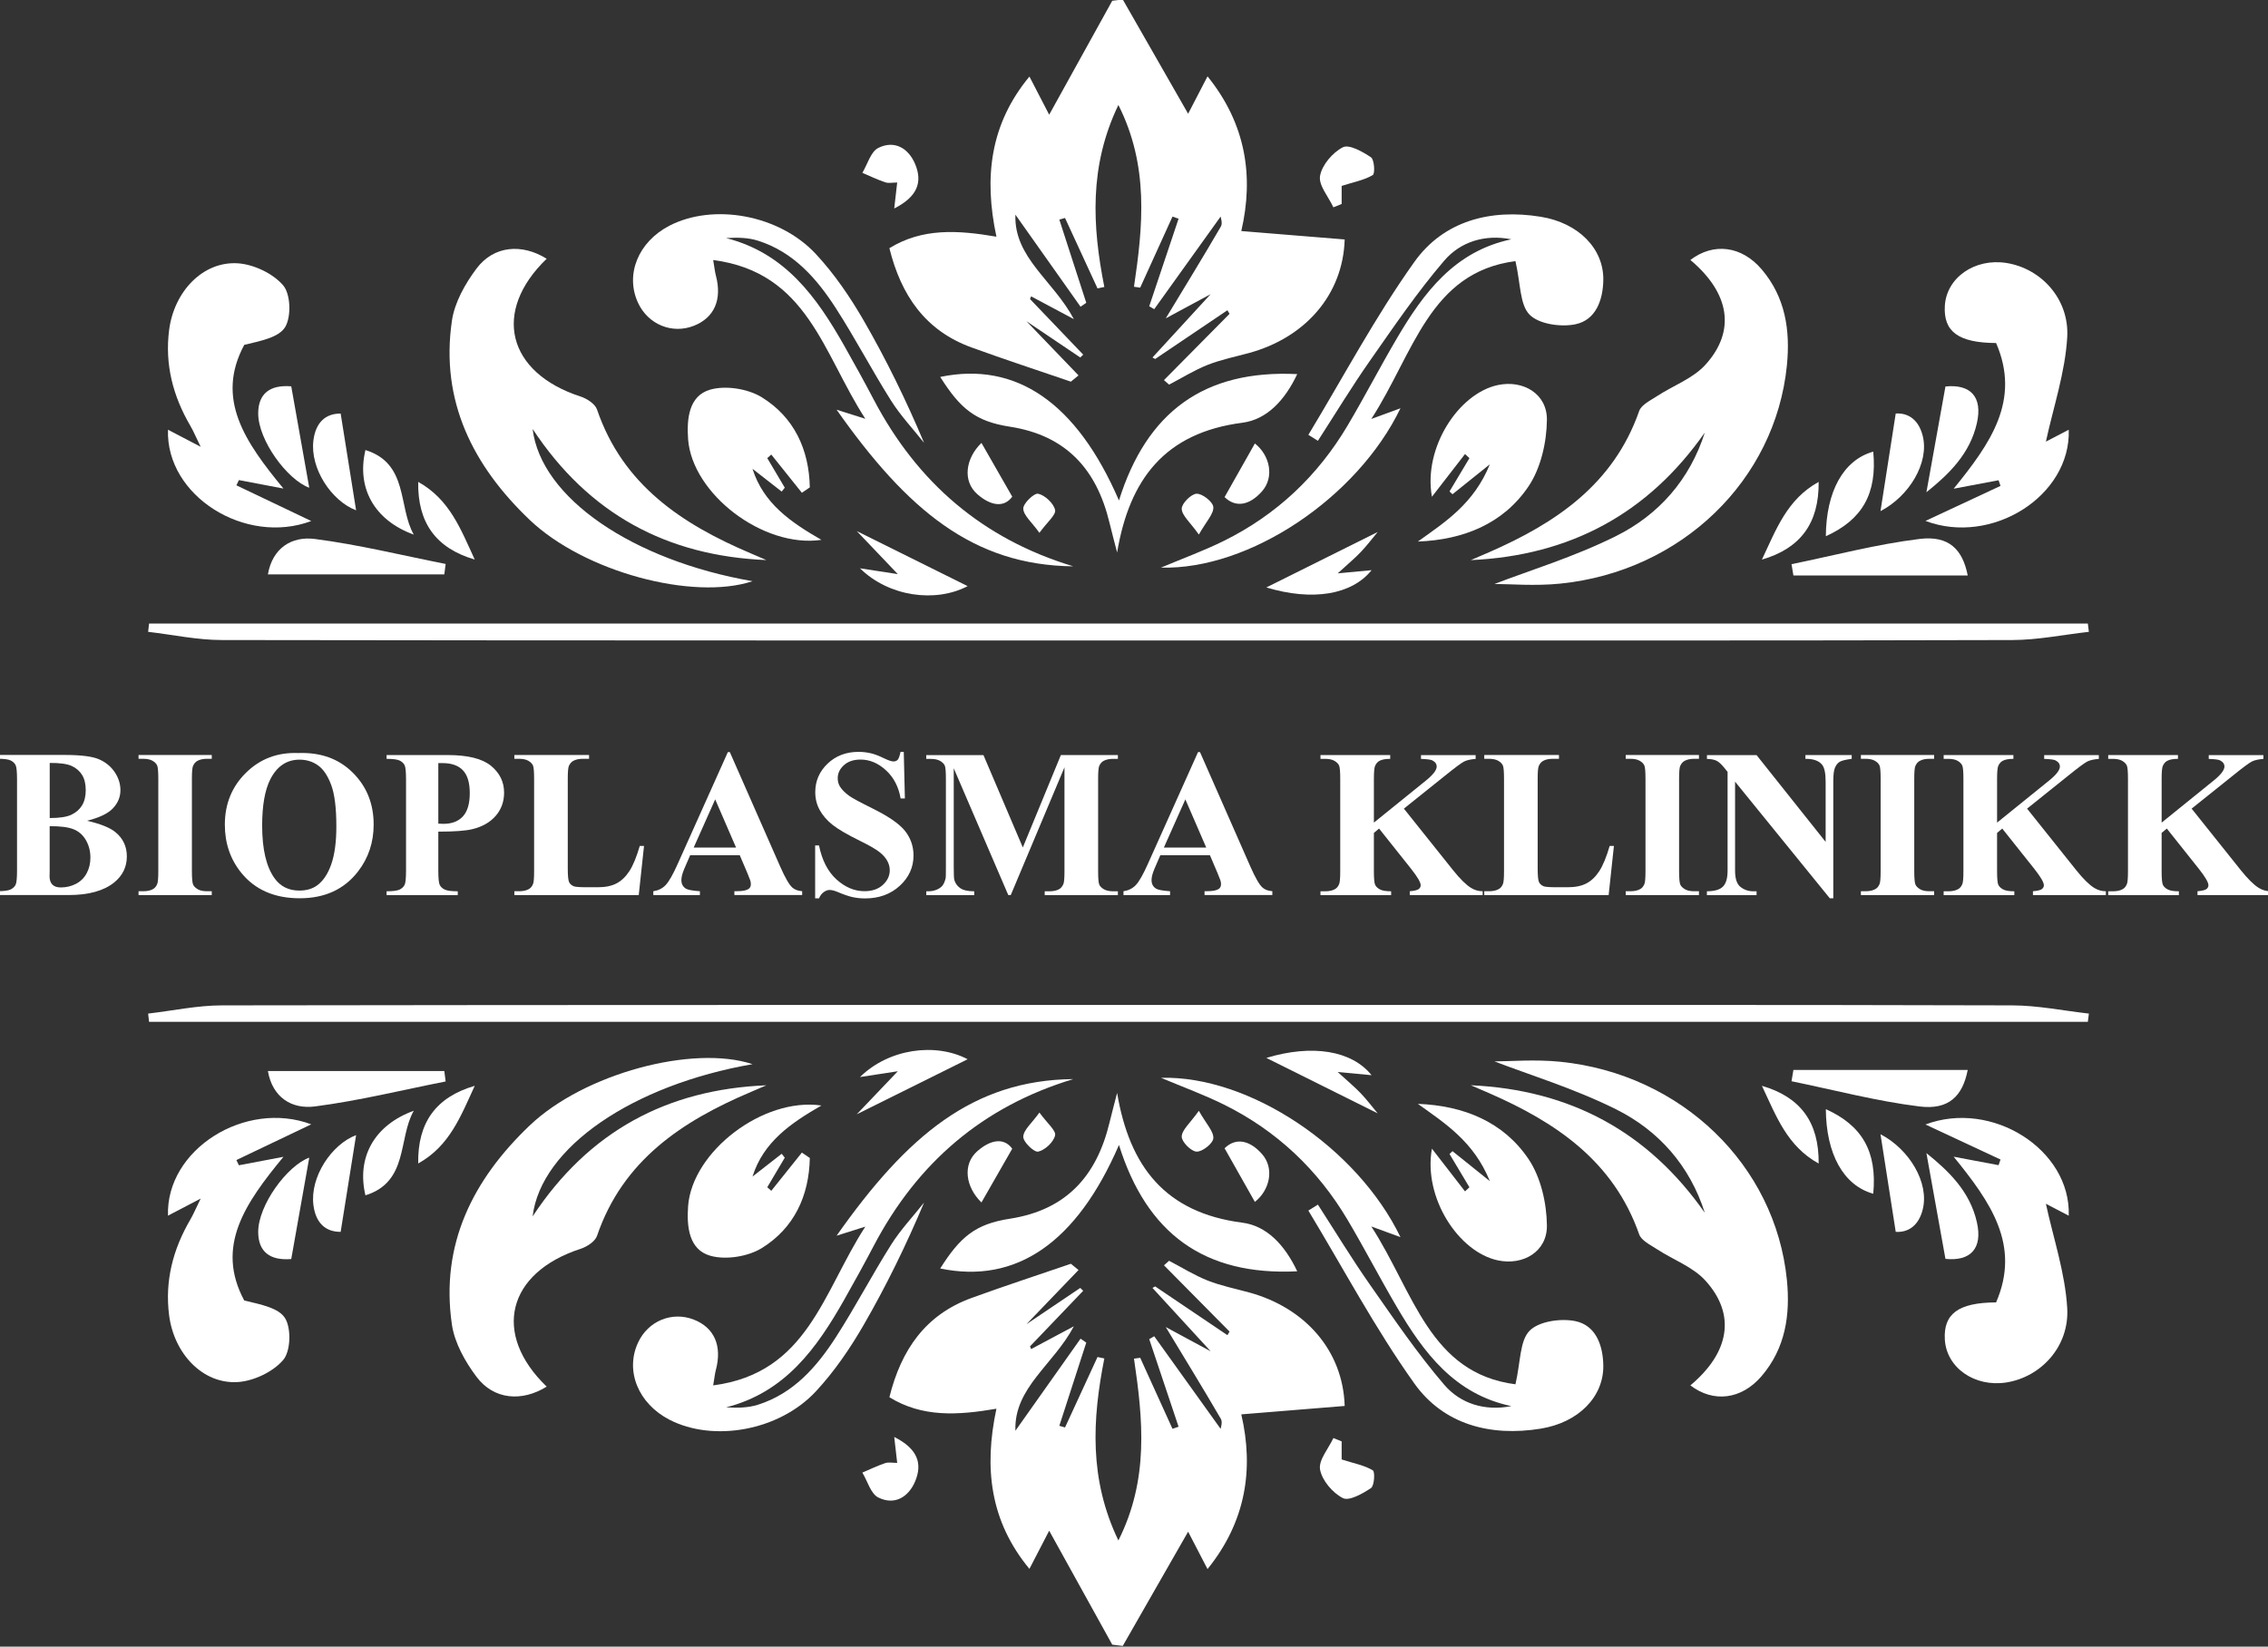
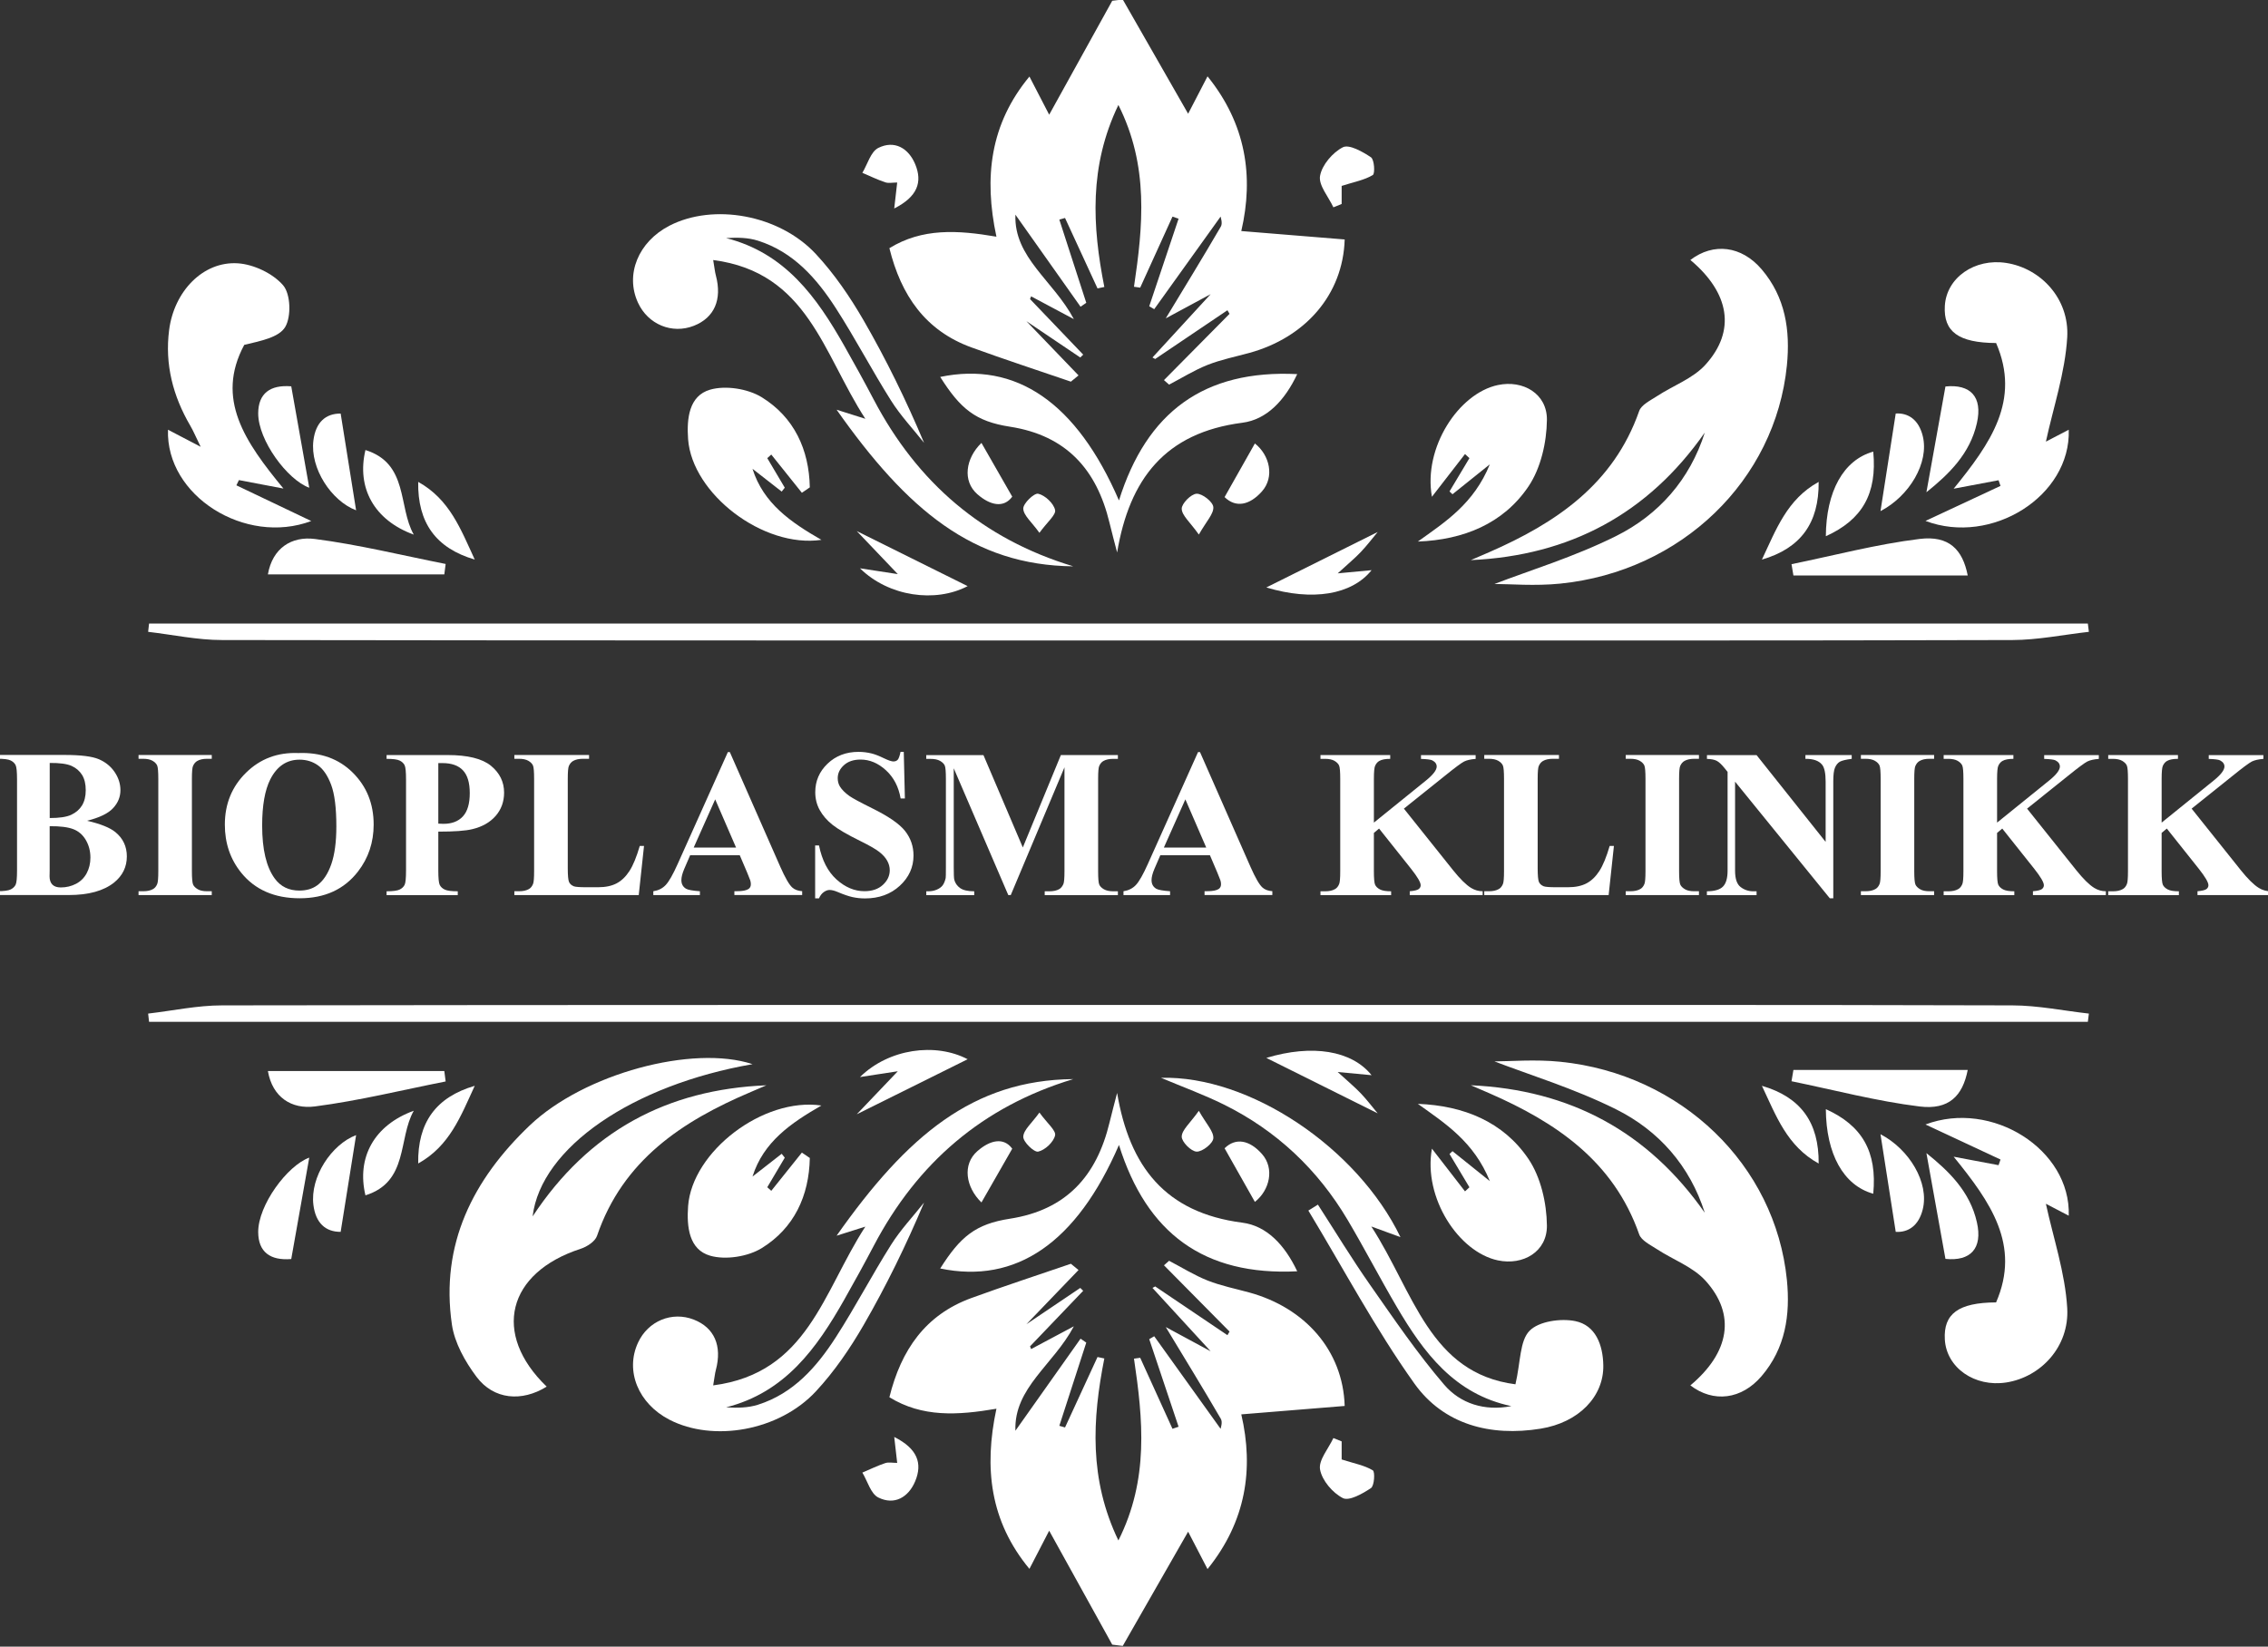
<svg xmlns="http://www.w3.org/2000/svg" id="Layer_1" data-name="Layer 1" version="1.1" viewBox="0 0 442 321">
  <rect x="0" y="0" width="442" height="321" fill="#333333" stroke="none" />
  <defs>
    <style>
      .cls-1 {
        fill: #fff;
        stroke-width: 0px;
      }
    </style>
  </defs>
  <g>
    <path class="cls-1" d="M210.58,59.79c-4.25-6-8.49-12-12.69-17.94-.31,8.38,7.4,12.83,11.39,20.36-3.37-1.8-5.85-3.12-8.33-4.44-.07.18-.14.35-.21.53,3.45,3.61,6.9,7.22,10.36,10.83-.19.19-.38.38-.57.56l-13.63-9.19.67-.45c4.21,4.38,8.41,8.76,12.62,13.13-.5.41-.99.81-1.49,1.22-6.47-2.22-12.97-4.34-19.39-6.68-8.95-3.26-13.69-10.1-15.98-19.34,6.41-3.94,13.27-3.54,20.86-2.24-2.48-11.59-1.23-21.96,6.43-31.22,1.54,2.97,2.93,5.65,3.85,7.44,4.09-7.38,8.19-14.79,12.29-22.21l2.05-.25c4.24,7.41,8.48,14.83,12.74,22.27.81-1.56,2.18-4.2,3.78-7.29,7.5,9.29,9.05,19.52,6.58,30.16,6.99.57,13.61,1.11,20.15,1.64-.33,10.82-7.74,19.13-18.56,22.11-2.73.75-5.54,1.31-8.15,2.34-2.6,1.03-5.02,2.55-7.51,3.85-.33-.29-.67-.59-1-.88,4.26-4.31,8.52-8.61,12.78-12.92-.14-.23-.28-.47-.41-.7-4.69,3.17-9.39,6.33-14.08,9.5-.18-.1-.35-.19-.53-.29,3.49-3.8,6.97-7.59,11.34-12.35-3.68,1.98-6.4,3.45-8.75,4.72,3.52-5.83,7.2-11.82,10.74-17.9.38-.66-.04-1.78-.05-1.94-4.16,5.81-8.55,11.93-12.94,18.05-.32-.19-.65-.38-.97-.57,1.91-5.69,3.81-11.38,5.72-17.07-.4-.13-.79-.27-1.19-.4-2.1,4.61-4.19,9.23-6.29,13.84-.4-.06-.8-.11-1.21-.17,1.75-11.8,2.95-23.54-3.04-35.44-5.74,11.93-5.09,23.62-2.74,35.48-.44.09-.89.19-1.33.28-2.11-4.58-4.22-9.15-6.33-13.73l-1.11.32c1.75,5.41,3.5,10.81,5.25,16.22-.36.25-.73.5-1.09.75Z" />
-     <path class="cls-1" d="M149.37,109.18c-19.36-.79-34.64-8.97-45.57-25.56,1.61,13.44,19.51,25.63,42.86,29.68-11.63,3.84-32.83-1.83-43.45-11.97-11.03-10.52-17.42-23.15-15.14-38.79.52-3.57,2.57-7.22,4.79-10.18,3.36-4.49,8.85-4.93,13.68-1.92-10.69,10.29-7.71,22.22,6.63,26.87,1.23.4,2.81,1.43,3.18,2.52,5.02,14.72,16.57,22.36,29.98,28.05,1.02.43,2.03.87,3.05,1.31Z" />
    <path class="cls-1" d="M332.25,84.31c-11.07,15.83-26.28,24-45.61,24.88,1.19-.51,2.38-1.02,3.57-1.54,13.02-5.69,24.24-13.24,29.24-27.52.43-1.23,2.2-2.07,3.47-2.9,3.14-2.06,6.99-3.43,9.43-6.11,6.03-6.63,4.71-14.04-2.92-20.44,4.5-3.44,9.98-2.76,13.88,1.81,4.65,5.44,5.61,11.91,4.93,18.76-2.25,22.39-20.56,40.13-44.16,42.52-4.91.5-9.92.07-12.83.07,6.75-2.6,15.56-5.28,23.68-9.33,8.34-4.15,14.4-11.02,17.32-20.21Z" />
    <path class="cls-1" d="M407.09,123.17c-4.97.56-9.95,1.59-14.92,1.6-45.49.13-90.97.08-136.46.08-70.81,0-141.62.03-212.44-.08-4.8,0-9.6-1.04-14.4-1.6l.18-1.61h377.84c.07.54.14,1.07.2,1.61Z" />
    <path class="cls-1" d="M209.12,110.4c-19.44-.21-32.29-10.95-46.08-30.53,1.72.54,2.98.94,5.6,1.77-8.27-12.75-11.22-28.55-29.65-30.95.27,1.57.33,2.31.52,3.01,1.25,4.7-.29,8.24-4.29,9.81-4.25,1.67-8.93-.26-10.88-4.49-2.55-5.51.05-11.88,6.12-15.02,8.53-4.41,21.37-2.2,28.55,5.53,3.59,3.86,6.65,8.35,9.3,12.93,4.4,7.62,8.27,15.54,11.78,23.87-2.16-2.73-4.59-5.3-6.44-8.24-3.73-5.91-6.97-12.14-10.76-18.02-3.74-5.8-8.26-10.96-15.17-13.15-1.92-.61-4.02-.65-6.21-.51,11.52,2.92,17.66,11.53,23.01,20.97,1.97,3.48,3.9,6.98,5.76,10.52,8.47,16.13,21.2,27.15,38.86,32.49Z" />
-     <path class="cls-1" d="M295.36,50.9c-16.79,2.16-19.82,17.96-28.11,30.77,2.73-1,4.15-1.52,5.68-2.08-8.4,17.42-29.42,31.54-46.67,31.06,4.38-1.84,8.41-3.31,12.23-5.2,10.27-5.08,18.31-12.66,24.14-22.5,3.31-5.59,6.29-11.36,9.58-16.96,5.24-8.91,11.24-17.01,22.33-19.34-5.23-1.03-9.94.51-13.07,4.15-5.26,6.13-9.83,12.87-14.48,19.51-3.56,5.08-6.78,10.4-10.15,15.62-.62-.39-1.24-.77-1.86-1.16,6.82-11.28,13.02-22.99,20.65-33.7,5.71-8.02,14.84-10.4,24.6-8.82,7.46,1.2,12.35,6.28,12.23,12.37-.07,3.94-1.49,7.79-5.46,8.6-2.83.58-7.1-.03-8.91-1.88-1.93-1.97-1.73-6.03-2.75-10.43Z" />
    <path class="cls-1" d="M32.72,83.76c1.81.95,3.53,1.85,6.39,3.34-1.01-2.06-1.44-3.12-2.02-4.1-3.38-5.78-4.99-11.97-4.13-18.66.96-7.52,6.59-13.44,13.38-13.01,3.11.2,6.85,1.98,8.84,4.29,1.46,1.7,1.61,6.07.41,8.11-1.22,2.07-4.82,2.73-7.99,3.5-5.66,10.54.15,18.92,7.64,28.01-3.55-.67-6.12-1.16-8.68-1.65-.16.34-.33.68-.49,1.02,4.88,2.33,9.77,4.66,14.59,6.96-12.84,4.82-28.37-4.9-27.92-17.81Z" />
    <path class="cls-1" d="M398.74,86.08c.91-.48,2.63-1.37,4.43-2.31.43,12.93-15.03,22.65-27.92,17.78,4.87-2.27,9.74-4.55,14.62-6.83-.13-.37-.25-.73-.38-1.1-2.59.49-5.17.97-8.75,1.65,7.17-8.83,13.12-17.21,8.27-28.4-7.35-.04-10.28-2.23-9.99-7.24.32-5.5,5.81-9.33,11.98-8.37,6.69,1.04,12.32,6.95,11.87,14.52-.41,6.88-2.71,13.64-4.15,20.29Z" />
    <path class="cls-1" d="M183.23,73.48c14.78-3.07,26.59,4.98,34.84,24.08,5.4-17.24,16.58-25.52,34.74-24.63-2.42,5.13-5.94,8.87-10.7,9.48-15.05,1.94-21.99,10.97-24.4,25.29-.5-1.94-1.02-3.87-1.49-5.81-2.5-10.36-8.39-17-19.41-18.71-6.69-1.03-9.66-3.5-13.57-9.69Z" />
    <path class="cls-1" d="M276.32,105.57c5.34-3.83,10.89-7.34,14.03-15.06-3.12,2.5-5.2,4.17-7.28,5.84-.19-.18-.38-.36-.58-.55,1.29-2.16,2.59-4.33,3.88-6.49l-.86-.8c-1.95,2.52-3.9,5.04-6.45,8.33-1.72-9.58,5.21-20.17,12.86-21.78,4.91-1.04,9.61,1.69,9.55,6.8-.05,4.38-1.19,9.4-3.59,12.96-4.9,7.26-12.64,10.41-21.56,10.75Z" />
    <path class="cls-1" d="M156.28,96.07c-1.99-2.49-3.98-4.97-5.97-7.46-.26.23-.52.47-.78.7l3.41,5.76c-.2.25-.4.51-.6.76-1.9-1.48-3.79-2.96-5.69-4.44,2.14,6.78,7.49,10.43,13.43,13.85-11.35,1.66-25.2-8.99-25.98-19.62-.29-4.01.16-8.47,4.3-9.66,3.02-.87,7.36-.18,10.07,1.49,6.28,3.89,9.21,10.16,9.35,17.56-.51.35-1.02.7-1.54,1.05Z" />
    <path class="cls-1" d="M349.15,109.98c8.31-1.7,16.57-3.89,24.96-4.92,5.7-.7,8.38,2.05,9.37,7.12h-33.97c-.12-.73-.24-1.47-.37-2.2Z" />
    <path class="cls-1" d="M52.21,111.97c.88-5.12,4.62-7.49,9.17-6.9,8.56,1.11,16.98,3.19,25.47,4.87l-.26,2.03h-34.38Z" />
    <path class="cls-1" d="M379.15,75.34c4.84-.49,7.28,1.99,6.12,7.13-1.35,6.01-5.47,9.98-9.84,13.49,1.23-6.83,2.46-13.64,3.71-20.62Z" />
    <path class="cls-1" d="M56.76,75.31c1.27,7.14,2.44,13.73,3.51,19.77-4.29-1.56-9.97-9.26-9.95-14.52.02-3.87,2.33-5.58,6.43-5.25Z" />
    <path class="cls-1" d="M167.62,110.79c2.38.36,4.41.68,7.35,1.13-2.98-3.13-5.33-5.6-8-8.39,7.63,3.79,14.76,7.32,21.61,10.73-6.29,3.3-15.36,2.05-20.97-3.46Z" />
    <path class="cls-1" d="M268.49,103.71c-1.06,1.27-2.11,2.66-3.3,3.91-1.11,1.17-2.37,2.21-4.49,4.15,2.9-.27,4.69-.44,6.6-.62-3.87,4.82-11.55,6.07-20.51,3.37,7.26-3.62,14.42-7.18,21.7-10.81Z" />
    <path class="cls-1" d="M369.45,80.61c2.46-.15,4.49,1.22,5.27,4.4,1.28,5.18-2.61,11.7-8.24,14.63.92-5.88,1.91-12.21,2.97-19.03Z" />
    <path class="cls-1" d="M66.39,80.62c1.1,6.91,2.09,13.13,3.01,18.86-4.8-1.82-9-8.16-8.32-13.62.44-3.5,2.35-5.26,5.31-5.24Z" />
    <path class="cls-1" d="M80.64,104.22c-7.71-2.8-11.18-9.1-9.42-16.49,8.45,2.64,6.33,11.07,9.42,16.49Z" />
    <path class="cls-1" d="M365.07,88.04c.78,8.2-2.15,13.29-9.24,16.49.06-8.7,3.4-14.86,9.24-16.49Z" />
    <path class="cls-1" d="M174.27,40.65c.26-2.25.4-3.5.58-5.07-.89,0-1.68.18-2.33-.04-1.52-.51-2.98-1.22-4.46-1.85,1.01-1.67,1.63-4.11,3.1-4.85,3.16-1.58,5.9.05,7.2,3.17,1.45,3.49.45,6.34-4.09,8.63Z" />
    <path class="cls-1" d="M259.86,40.42c-.95-2.06-2.93-4.31-2.6-6.14.38-2.13,2.45-4.55,4.44-5.57,1.22-.63,3.85.86,5.48,1.95.66.44.82,3.18.36,3.46-1.62.98-3.61,1.33-6.07,2.12v3.52l-1.6.65Z" />
    <path class="cls-1" d="M354.43,93.94c.08,8.03-3.51,12.95-11.06,15.15,2.78-5.88,4.89-11.75,11.06-15.15Z" />
    <path class="cls-1" d="M92.52,109.08c-7.56-2.21-11.15-7.16-11.02-15.14,6.14,3.41,8.29,9.23,11.02,15.14Z" />
    <path class="cls-1" d="M238.65,96.91c2.19-3.88,4.09-7.23,5.91-10.46,2.88,2.27,3.88,6.52,1.37,9.35-2.38,2.68-5.08,3.25-7.27,1.11Z" />
    <path class="cls-1" d="M191.27,86.34c1.81,3.17,3.73,6.52,6,10.48-1.66,2.28-4.31,1.7-6.79-.47-2.97-2.6-2.29-7.02.79-10.01Z" />
    <path class="cls-1" d="M233.64,104.21c-1.72-2.43-3.3-3.71-3.34-5.02-.03-1.02,1.83-2.9,2.9-2.94,1.12-.05,3.19,1.59,3.26,2.6.09,1.33-1.36,2.77-2.83,5.37Z" />
    <path class="cls-1" d="M202.57,103.87c-1.5-2.1-3.1-3.38-3.15-4.71-.04-1.01,2.12-3.09,2.91-2.91,1.33.3,2.99,1.85,3.29,3.16.22.95-1.53,2.35-3.06,4.47Z" />
  </g>
  <g>
    <path class="cls-1" d="M210.58,260.97c-4.25,6-8.49,12-12.69,17.94-.31-8.38,7.4-12.83,11.39-20.36-3.37,1.8-5.85,3.12-8.33,4.44-.07-.18-.14-.35-.21-.53,3.45-3.61,6.9-7.22,10.36-10.83-.19-.19-.38-.38-.57-.56l-13.63,9.19.67.45c4.21-4.38,8.41-8.76,12.62-13.13-.5-.41-.99-.81-1.49-1.22-6.47,2.22-12.97,4.34-19.39,6.68-8.95,3.26-13.69,10.1-15.98,19.34,6.41,3.94,13.27,3.54,20.86,2.24-2.48,11.59-1.23,21.96,6.43,31.22,1.54-2.97,2.93-5.65,3.85-7.44,4.09,7.38,8.19,14.79,12.29,22.21l2.05.25c4.24-7.41,8.48-14.83,12.74-22.27.81,1.56,2.18,4.2,3.78,7.29,7.5-9.29,9.05-19.52,6.58-30.16,6.99-.57,13.61-1.11,20.15-1.64-.33-10.82-7.74-19.13-18.56-22.11-2.73-.75-5.54-1.31-8.15-2.34-2.6-1.03-5.02-2.55-7.51-3.85-.33.29-.67.59-1,.88,4.26,4.31,8.52,8.61,12.78,12.92-.14.23-.28.47-.41.7-4.69-3.17-9.39-6.33-14.08-9.5-.18.1-.35.19-.53.29,3.49,3.8,6.97,7.59,11.34,12.35-3.68-1.98-6.4-3.45-8.75-4.72,3.52,5.83,7.2,11.82,10.74,17.9.38.66-.04,1.78-.05,1.94-4.16-5.81-8.55-11.93-12.94-18.05-.32.19-.65.38-.97.57,1.91,5.69,3.81,11.38,5.72,17.07-.4.13-.79.27-1.19.4-2.1-4.61-4.19-9.23-6.29-13.84-.4.06-.8.11-1.21.17,1.75,11.8,2.95,23.54-3.04,35.44-5.74-11.93-5.09-23.62-2.74-35.48-.44-.09-.89-.19-1.33-.28-2.11,4.58-4.22,9.15-6.33,13.73l-1.11-.32c1.75-5.41,3.5-10.81,5.25-16.22-.36-.25-.73-.5-1.09-.75Z" />
    <path class="cls-1" d="M149.37,211.57c-19.36.79-34.64,8.97-45.57,25.56,1.61-13.44,19.51-25.63,42.86-29.68-11.63-3.84-32.83,1.83-43.45,11.97-11.03,10.52-17.42,23.15-15.14,38.79.52,3.57,2.57,7.22,4.79,10.18,3.36,4.49,8.85,4.93,13.68,1.92-10.69-10.29-7.71-22.22,6.63-26.87,1.23-.4,2.81-1.43,3.18-2.52,5.02-14.72,16.57-22.36,29.98-28.05,1.02-.43,2.03-.87,3.05-1.31Z" />
    <path class="cls-1" d="M332.25,236.44c-11.07-15.83-26.28-24-45.61-24.88,1.19.51,2.38,1.02,3.57,1.54,13.02,5.69,24.24,13.24,29.24,27.52.43,1.23,2.2,2.07,3.47,2.9,3.14,2.06,6.99,3.43,9.43,6.11,6.03,6.63,4.71,14.04-2.92,20.44,4.5,3.44,9.98,2.76,13.88-1.81,4.65-5.44,5.61-11.91,4.93-18.76-2.25-22.39-20.56-40.13-44.16-42.52-4.91-.5-9.92-.07-12.83-.07,6.75,2.6,15.56,5.28,23.68,9.33,8.34,4.15,14.4,11.02,17.32,20.21Z" />
    <path class="cls-1" d="M407.09,197.59c-4.97-.56-9.95-1.59-14.92-1.6-45.49-.13-90.97-.08-136.46-.08-70.81,0-141.62-.03-212.44.08-4.8,0-9.6,1.04-14.4,1.6l.18,1.61h377.84c.07-.54.14-1.07.2-1.61Z" />
    <path class="cls-1" d="M209.12,210.36c-19.44.21-32.29,10.95-46.08,30.53,1.72-.54,2.98-.94,5.6-1.77-8.27,12.75-11.22,28.55-29.65,30.95.27-1.57.33-2.31.52-3.01,1.25-4.7-.29-8.24-4.29-9.81-4.25-1.67-8.93.26-10.88,4.49-2.55,5.51.05,11.88,6.12,15.02,8.53,4.41,21.37,2.2,28.55-5.53,3.59-3.86,6.65-8.35,9.3-12.93,4.4-7.62,8.27-15.54,11.78-23.87-2.16,2.73-4.59,5.3-6.44,8.24-3.73,5.91-6.97,12.14-10.76,18.02-3.74,5.8-8.26,10.96-15.17,13.15-1.92.61-4.02.65-6.21.51,11.52-2.92,17.66-11.53,23.01-20.97,1.97-3.48,3.9-6.98,5.76-10.52,8.47-16.13,21.2-27.15,38.86-32.49Z" />
    <path class="cls-1" d="M295.36,269.86c-16.79-2.16-19.82-17.96-28.11-30.77,2.73,1,4.15,1.52,5.68,2.08-8.4-17.42-29.42-31.54-46.67-31.06,4.38,1.84,8.41,3.31,12.23,5.2,10.27,5.08,18.31,12.66,24.14,22.5,3.31,5.59,6.29,11.36,9.58,16.96,5.24,8.91,11.24,17.01,22.33,19.34-5.23,1.03-9.94-.51-13.07-4.15-5.26-6.13-9.83-12.87-14.48-19.51-3.56-5.08-6.78-10.4-10.15-15.62-.62.39-1.24.77-1.86,1.16,6.82,11.28,13.02,22.99,20.65,33.7,5.71,8.02,14.84,10.4,24.6,8.82,7.46-1.2,12.35-6.28,12.23-12.37-.07-3.94-1.49-7.79-5.46-8.6-2.83-.58-7.1.03-8.91,1.88-1.93,1.97-1.73,6.03-2.75,10.43Z" />
-     <path class="cls-1" d="M32.72,236.99c1.81-.95,3.53-1.85,6.39-3.34-1.01,2.06-1.44,3.12-2.02,4.1-3.38,5.78-4.99,11.97-4.13,18.66.96,7.52,6.59,13.44,13.38,13.01,3.11-.2,6.85-1.98,8.84-4.29,1.46-1.7,1.61-6.07.41-8.11-1.22-2.07-4.82-2.73-7.99-3.5-5.66-10.54.15-18.92,7.64-28.01-3.55.67-6.12,1.16-8.68,1.65-.16-.34-.33-.68-.49-1.02,4.88-2.33,9.77-4.66,14.59-6.96-12.84-4.82-28.37,4.9-27.92,17.81Z" />
    <path class="cls-1" d="M398.74,234.68c.91.48,2.63,1.37,4.43,2.31.43-12.93-15.03-22.65-27.92-17.78,4.87,2.27,9.74,4.55,14.62,6.83-.13.37-.25.73-.38,1.1-2.59-.49-5.17-.97-8.75-1.65,7.17,8.83,13.12,17.21,8.27,28.4-7.35.04-10.28,2.23-9.99,7.24.32,5.5,5.81,9.33,11.98,8.37,6.69-1.04,12.32-6.95,11.87-14.52-.41-6.88-2.71-13.64-4.15-20.29Z" />
    <path class="cls-1" d="M183.23,247.28c14.78,3.07,26.59-4.98,34.84-24.08,5.4,17.24,16.58,25.52,34.74,24.63-2.42-5.13-5.94-8.87-10.7-9.48-15.05-1.94-21.99-10.97-24.4-25.29-.5,1.94-1.02,3.87-1.49,5.81-2.5,10.36-8.39,17-19.41,18.71-6.69,1.03-9.66,3.5-13.57,9.69Z" />
    <path class="cls-1" d="M276.32,215.19c5.34,3.83,10.89,7.34,14.03,15.06-3.12-2.5-5.2-4.17-7.28-5.84-.19.18-.38.36-.58.55,1.29,2.16,2.59,4.33,3.88,6.49l-.86.8c-1.95-2.52-3.9-5.04-6.45-8.33-1.72,9.58,5.21,20.17,12.86,21.78,4.91,1.04,9.61-1.69,9.55-6.8-.05-4.38-1.19-9.4-3.59-12.96-4.9-7.26-12.64-10.41-21.56-10.75Z" />
    <path class="cls-1" d="M156.28,224.68c-1.99,2.49-3.98,4.97-5.97,7.46-.26-.23-.52-.47-.78-.7l3.41-5.76c-.2-.25-.4-.51-.6-.76-1.9,1.48-3.79,2.96-5.69,4.44,2.14-6.78,7.49-10.43,13.43-13.85-11.35-1.66-25.2,8.99-25.98,19.62-.29,4.01.16,8.47,4.3,9.66,3.02.87,7.36.18,10.07-1.49,6.28-3.89,9.21-10.16,9.35-17.56-.51-.35-1.02-.7-1.54-1.05Z" />
    <path class="cls-1" d="M349.15,210.78c8.31,1.7,16.57,3.89,24.96,4.92,5.7.7,8.38-2.05,9.37-7.12h-33.97c-.12.73-.24,1.47-.37,2.2Z" />
    <path class="cls-1" d="M52.21,208.79c.88,5.12,4.62,7.49,9.17,6.9,8.56-1.11,16.98-3.19,25.47-4.87l-.26-2.03h-34.38Z" />
    <path class="cls-1" d="M379.15,245.41c4.84.49,7.28-1.99,6.12-7.13-1.35-6.01-5.47-9.98-9.84-13.49,1.23,6.83,2.46,13.64,3.71,20.62Z" />
    <path class="cls-1" d="M56.76,245.44c1.27-7.14,2.44-13.73,3.51-19.77-4.29,1.56-9.97,9.26-9.95,14.52.02,3.87,2.33,5.58,6.43,5.25Z" />
    <path class="cls-1" d="M167.62,209.96c2.38-.36,4.41-.68,7.35-1.13-2.98,3.13-5.33,5.6-8,8.39,7.63-3.79,14.76-7.32,21.61-10.73-6.29-3.3-15.36-2.05-20.97,3.46Z" />
    <path class="cls-1" d="M268.49,217.04c-1.06-1.27-2.11-2.66-3.3-3.91-1.11-1.17-2.37-2.21-4.49-4.15,2.9.27,4.69.44,6.6.62-3.87-4.82-11.55-6.07-20.51-3.37,7.26,3.62,14.42,7.18,21.7,10.81Z" />
    <path class="cls-1" d="M369.45,240.14c2.46.15,4.49-1.22,5.27-4.4,1.28-5.18-2.61-11.7-8.24-14.63.92,5.88,1.91,12.21,2.97,19.03Z" />
    <path class="cls-1" d="M66.39,240.14c1.1-6.91,2.09-13.13,3.01-18.86-4.8,1.82-9,8.16-8.32,13.62.44,3.5,2.35,5.26,5.31,5.24Z" />
    <path class="cls-1" d="M80.64,216.53c-7.71,2.8-11.18,9.1-9.42,16.49,8.45-2.64,6.33-11.07,9.42-16.49Z" />
    <path class="cls-1" d="M365.07,232.71c.78-8.2-2.15-13.29-9.24-16.49.06,8.7,3.4,14.86,9.24,16.49Z" />
    <path class="cls-1" d="M174.27,280.11c.26,2.25.4,3.5.58,5.07-.89,0-1.68-.18-2.33.04-1.52.51-2.98,1.22-4.46,1.85,1.01,1.67,1.63,4.11,3.1,4.85,3.16,1.58,5.9-.05,7.2-3.17,1.45-3.49.45-6.34-4.09-8.63Z" />
    <path class="cls-1" d="M259.86,280.33c-.95,2.06-2.93,4.31-2.6,6.14.38,2.13,2.45,4.55,4.44,5.57,1.22.63,3.85-.86,5.48-1.95.66-.44.82-3.18.36-3.46-1.62-.98-3.61-1.33-6.07-2.12v-3.52l-1.6-.65Z" />
    <path class="cls-1" d="M354.43,226.82c.08-8.03-3.51-12.95-11.06-15.15,2.78,5.88,4.89,11.75,11.06,15.15Z" />
    <path class="cls-1" d="M92.52,211.67c-7.56,2.21-11.15,7.16-11.02,15.14,6.14-3.41,8.29-9.23,11.02-15.14Z" />
    <path class="cls-1" d="M238.65,223.84c2.19,3.88,4.09,7.23,5.91,10.46,2.88-2.27,3.88-6.52,1.37-9.35-2.38-2.68-5.08-3.25-7.27-1.11Z" />
    <path class="cls-1" d="M191.27,234.41c1.81-3.17,3.73-6.52,6-10.48-1.66-2.28-4.31-1.7-6.79.47-2.97,2.6-2.29,7.02.79,10.01Z" />
    <path class="cls-1" d="M233.64,216.54c-1.72,2.43-3.3,3.71-3.34,5.02-.03,1.02,1.83,2.9,2.9,2.94,1.12.05,3.19-1.59,3.26-2.6.09-1.33-1.36-2.77-2.83-5.37Z" />
    <path class="cls-1" d="M202.57,216.88c-1.5,2.1-3.1,3.38-3.15,4.71-.04,1.01,2.12,3.09,2.91,2.91,1.33-.3,2.99-1.85,3.29-3.16.22-.95-1.53-2.35-3.06-4.47Z" />
  </g>
  <g>
    <path class="cls-1" d="M17.01,160.01c2.59.6,4.41,1.34,5.46,2.19,1.5,1.22,2.25,2.81,2.25,4.75,0,2.05-.83,3.75-2.48,5.09-2.03,1.62-4.97,2.44-8.84,2.44H-.47v-.75c1.26,0,2.12-.12,2.57-.35.45-.23.77-.54.95-.92.18-.38.27-1.3.27-2.78v-17.72c0-1.48-.09-2.41-.27-2.79s-.5-.69-.96-.92c-.46-.23-1.31-.34-2.56-.34v-.74h13.09c3.13,0,5.34.28,6.64.83,1.3.56,2.33,1.39,3.08,2.5.75,1.11,1.13,2.29,1.13,3.53,0,1.32-.48,2.49-1.43,3.51-.95,1.03-2.63,1.84-5.03,2.45ZM9.68,161.04v8.76l-.02,1.01c0,.72.18,1.27.55,1.64.37.37.92.55,1.64.55,1.07,0,2.06-.24,2.97-.71.91-.48,1.6-1.17,2.08-2.07s.72-1.92.72-3.03c0-1.28-.3-2.42-.89-3.43-.59-1.01-1.4-1.72-2.44-2.12-1.03-.4-2.58-.6-4.63-.58ZM9.68,159.47c1.91,0,3.31-.21,4.22-.64.91-.43,1.6-1.03,2.08-1.81.48-.78.73-1.77.73-2.98s-.24-2.2-.71-2.97c-.48-.77-1.16-1.36-2.04-1.76-.89-.4-2.31-.6-4.27-.58v10.75Z" />
    <path class="cls-1" d="M41.27,173.74v.75h-14.27v-.75h.91c.79,0,1.43-.14,1.91-.42.35-.19.62-.51.81-.97.15-.32.22-1.17.22-2.54v-17.96c0-1.4-.07-2.27-.22-2.62-.15-.35-.45-.65-.9-.92-.45-.26-1.06-.39-1.82-.39h-.91v-.74h14.27v.74h-.91c-.79,0-1.43.14-1.91.42-.35.19-.62.51-.83.97-.15.32-.22,1.17-.22,2.54v17.96c0,1.4.08,2.27.23,2.62.15.35.46.65.91.92s1.06.39,1.82.39h.91Z" />
    <path class="cls-1" d="M58.14,146.8c4.35-.16,7.88,1.11,10.6,3.81,2.72,2.7,4.08,6.07,4.08,10.13,0,3.46-1.01,6.51-3.04,9.14-2.69,3.49-6.48,5.23-11.38,5.23s-8.71-1.66-11.4-4.99c-2.12-2.63-3.18-5.75-3.18-9.36,0-4.05,1.38-7.43,4.14-10.14,2.76-2.71,6.15-3.98,10.18-3.82ZM58.38,148.09c-2.5,0-4.4,1.28-5.7,3.83-1.06,2.09-1.59,5.1-1.59,9.02,0,4.66.82,8.1,2.46,10.33,1.14,1.56,2.74,2.34,4.79,2.34,1.38,0,2.54-.34,3.46-1.01,1.18-.86,2.1-2.23,2.76-4.12s.99-4.35.99-7.38c0-3.61-.34-6.31-1.01-8.1-.67-1.79-1.53-3.06-2.57-3.8-1.04-.74-2.24-1.11-3.59-1.11Z" />
    <path class="cls-1" d="M85.42,162.13v7.57c0,1.48.09,2.41.27,2.79.18.38.5.69.97.92s1.31.34,2.55.34v.75h-13.87v-.75c1.26,0,2.12-.12,2.57-.35.45-.23.77-.54.95-.92.18-.38.27-1.3.27-2.78v-17.72c0-1.48-.09-2.41-.27-2.79s-.5-.69-.96-.92c-.46-.23-1.31-.34-2.56-.34v-.74h11.9c3.92,0,6.73.7,8.44,2.09,1.7,1.4,2.56,3.14,2.56,5.23,0,1.77-.55,3.29-1.65,4.55s-2.62,2.12-4.55,2.58c-1.3.32-3.5.48-6.6.48ZM85.42,148.76v11.8c.44.03.78.04,1.01.04,1.64,0,2.9-.49,3.79-1.46.89-.97,1.33-2.48,1.33-4.52s-.44-3.51-1.33-4.45-2.21-1.41-3.97-1.41h-.83Z" />
    <path class="cls-1" d="M125.51,164.91l-1.03,9.58h-24.24v-.75h.91c.79,0,1.43-.14,1.91-.42.35-.19.62-.51.81-.97.15-.32.22-1.17.22-2.54v-17.96c0-1.4-.07-2.27-.22-2.62-.15-.35-.45-.65-.9-.92-.45-.26-1.06-.39-1.82-.39h-.91v-.74h14.56v.74h-1.19c-.79,0-1.43.14-1.91.42-.35.19-.62.51-.83.97-.15.32-.22,1.17-.22,2.54v17.4c0,1.4.08,2.29.24,2.67.16.38.48.67.95.86.34.12,1.15.18,2.44.18h2.27c1.45,0,2.66-.25,3.62-.76.97-.51,1.8-1.32,2.51-2.42.71-1.1,1.37-2.72,2-4.87h.83Z" />
    <path class="cls-1" d="M144.14,166.72h-9.64l-1.15,2.66c-.38.89-.56,1.62-.56,2.19,0,.77.31,1.33.93,1.69.36.21,1.25.38,2.68.48v.75h-9.08v-.75c.98-.15,1.79-.55,2.42-1.22.63-.67,1.41-2.04,2.34-4.12l9.77-21.79h.38l9.85,22.39c.94,2.12,1.71,3.46,2.32,4.01.46.42,1.1.66,1.93.72v.75h-13.21v-.75h.54c1.06,0,1.81-.15,2.23-.44.3-.21.44-.52.44-.93,0-.24-.04-.49-.12-.75-.03-.12-.23-.62-.6-1.51l-1.45-3.4ZM143.45,165.23l-4.07-9.4-4.19,9.4h8.25Z" />
    <path class="cls-1" d="M176.13,146.56l.22,9.1h-.83c-.39-2.28-1.35-4.12-2.87-5.51-1.52-1.39-3.17-2.08-4.94-2.08-1.37,0-2.45.37-3.25,1.1-.8.73-1.2,1.57-1.2,2.53,0,.6.14,1.14.42,1.61.39.63,1.01,1.26,1.87,1.87.63.44,2.09,1.23,4.37,2.36,3.19,1.57,5.35,3.05,6.46,4.45,1.1,1.4,1.65,2.99,1.65,4.79,0,2.28-.89,4.25-2.67,5.89-1.78,1.64-4.04,2.47-6.78,2.47-.86,0-1.67-.09-2.44-.26-.77-.17-1.73-.5-2.88-.99-.64-.27-1.17-.4-1.59-.4-.35,0-.72.13-1.11.4-.39.27-.71.68-.95,1.23h-.75v-10.31h.75c.59,2.9,1.73,5.11,3.41,6.63,1.68,1.52,3.5,2.29,5.45,2.29,1.5,0,2.7-.41,3.59-1.23.89-.82,1.34-1.77,1.34-2.86,0-.64-.17-1.27-.51-1.87-.34-.6-.86-1.18-1.56-1.72s-1.93-1.25-3.7-2.12c-2.48-1.22-4.27-2.26-5.36-3.12-1.09-.86-1.92-1.82-2.51-2.88s-.88-2.23-.88-3.5c0-2.17.8-4.03,2.4-5.56,1.6-1.53,3.61-2.3,6.04-2.3.89,0,1.74.11,2.58.32.63.16,1.4.46,2.31.9.91.44,1.54.65,1.9.65s.62-.11.83-.32c.2-.21.39-.73.56-1.55h.6Z" />
    <path class="cls-1" d="M199.34,165.19l7.41-18h11.11v.74h-.89c-.81,0-1.45.14-1.93.42-.34.19-.6.5-.81.95-.15.32-.22,1.16-.22,2.52v18c0,1.4.07,2.27.22,2.62.15.35.45.65.91.92.46.26,1.07.39,1.83.39h.89v.75h-14.26v-.75h.89c.81,0,1.45-.14,1.93-.42.34-.19.6-.51.81-.97.15-.32.22-1.17.22-2.54v-20.24l-10.47,24.91h-.48l-10.63-24.72v19.23c0,1.34.03,2.17.1,2.48.17.67.55,1.22,1.14,1.64s1.5.63,2.75.63v.75h-9.34v-.75h.28c.6.01,1.17-.08,1.69-.29s.92-.49,1.19-.83c.27-.35.48-.84.62-1.47.03-.15.04-.83.04-2.05v-17.28c0-1.38-.07-2.25-.22-2.59-.15-.34-.45-.64-.91-.91-.46-.26-1.07-.39-1.83-.39h-.87v-.74h11.15l7.67,18Z" />
    <path class="cls-1" d="M235.77,166.72h-9.64l-1.15,2.66c-.38.89-.56,1.62-.56,2.19,0,.77.31,1.33.93,1.69.36.21,1.25.38,2.68.48v.75h-9.08v-.75c.98-.15,1.79-.55,2.42-1.22.63-.67,1.41-2.04,2.34-4.12l9.77-21.79h.38l9.85,22.39c.94,2.12,1.71,3.46,2.32,4.01.46.42,1.1.66,1.93.72v.75h-13.21v-.75h.54c1.06,0,1.81-.15,2.23-.44.3-.21.44-.52.44-.93,0-.24-.04-.49-.12-.75-.03-.12-.23-.62-.6-1.51l-1.45-3.4ZM235.08,165.23l-4.07-9.4-4.19,9.4h8.25Z" />
    <path class="cls-1" d="M273.6,157.64l9.6,12.02c1.36,1.69,2.52,2.84,3.5,3.44.71.43,1.46.64,2.25.64v.75h-14.21v-.75c.9-.08,1.48-.22,1.74-.42s.39-.45.39-.75c0-.56-.62-1.62-1.85-3.18l-6.26-7.87-1.01.85v7.45c0,1.42.08,2.31.24,2.66.16.35.47.65.93.9.46.25,1.19.37,2.19.37v.75h-13.77v-.75h.91c.79,0,1.43-.14,1.91-.42.35-.19.62-.51.81-.97.15-.32.22-1.17.22-2.54v-17.96c0-1.4-.07-2.27-.22-2.62-.15-.35-.45-.65-.9-.92-.45-.26-1.06-.39-1.82-.39h-.91v-.74h13.59v.74c-.93,0-1.63.13-2.11.4-.35.19-.62.5-.83.95-.16.34-.24,1.19-.24,2.58v8.5l10.13-8.19c1.41-1.14,2.11-2.05,2.11-2.74,0-.51-.29-.91-.87-1.21-.3-.15-1.03-.24-2.19-.28v-.74h10.65v.74c-.95.07-1.7.24-2.25.51-.54.28-1.8,1.21-3.75,2.79l-7.99,6.4Z" />
    <path class="cls-1" d="M314.53,164.91l-1.03,9.58h-24.24v-.75h.91c.79,0,1.43-.14,1.91-.42.35-.19.62-.51.81-.97.15-.32.22-1.17.22-2.54v-17.96c0-1.4-.07-2.27-.22-2.62-.15-.35-.45-.65-.9-.92-.45-.26-1.06-.39-1.82-.39h-.91v-.74h14.56v.74h-1.19c-.79,0-1.43.14-1.91.42-.35.19-.62.51-.83.97-.15.32-.22,1.17-.22,2.54v17.4c0,1.4.08,2.29.24,2.67.16.38.48.67.95.86.34.12,1.15.18,2.44.18h2.27c1.45,0,2.66-.25,3.62-.76.97-.51,1.8-1.32,2.51-2.42.71-1.1,1.37-2.72,2-4.87h.83Z" />
    <path class="cls-1" d="M331.1,173.74v.75h-14.27v-.75h.91c.79,0,1.43-.14,1.91-.42.35-.19.62-.51.81-.97.15-.32.22-1.17.22-2.54v-17.96c0-1.4-.07-2.27-.22-2.62-.15-.35-.45-.65-.9-.92-.45-.26-1.06-.39-1.82-.39h-.91v-.74h14.27v.74h-.91c-.79,0-1.43.14-1.91.42-.35.19-.62.51-.83.97-.15.32-.22,1.17-.22,2.54v17.96c0,1.4.08,2.27.23,2.62.15.35.46.65.91.92s1.06.39,1.82.39h.91Z" />
    <path class="cls-1" d="M342.32,147.19l13.47,16.93v-11.74c0-1.64-.23-2.75-.7-3.32-.64-.78-1.73-1.15-3.24-1.13v-.74h9.02v.74c-1.15.15-1.93.34-2.33.57-.4.24-.7.62-.93,1.15s-.33,1.44-.33,2.73v22.73h-.68l-18.46-22.73v17.36c0,1.57.36,2.63,1.08,3.18.72.55,1.54.83,2.47.83h.64v.75h-9.68v-.75c1.5-.01,2.55-.32,3.14-.93.59-.6.89-1.63.89-3.08v-19.27l-.58-.72c-.58-.72-1.09-1.2-1.53-1.43-.44-.23-1.08-.36-1.91-.38v-.74h9.68Z" />
    <path class="cls-1" d="M376.93,173.74v.75h-14.27v-.75h.91c.79,0,1.43-.14,1.91-.42.35-.19.62-.51.81-.97.15-.32.22-1.17.22-2.54v-17.96c0-1.4-.07-2.27-.22-2.62-.15-.35-.45-.65-.9-.92-.45-.26-1.06-.39-1.82-.39h-.91v-.74h14.27v.74h-.91c-.79,0-1.43.14-1.91.42-.35.19-.62.51-.83.97-.15.32-.22,1.17-.22,2.54v17.96c0,1.4.08,2.27.23,2.62.15.35.46.65.91.92s1.06.39,1.82.39h.91Z" />
    <path class="cls-1" d="M395.05,157.64l9.6,12.02c1.36,1.69,2.52,2.84,3.5,3.44.71.43,1.46.64,2.25.64v.75h-14.21v-.75c.9-.08,1.48-.22,1.74-.42s.39-.45.39-.75c0-.56-.62-1.62-1.85-3.18l-6.26-7.87-1.01.85v7.45c0,1.42.08,2.31.24,2.66.16.35.47.65.93.9.46.25,1.19.37,2.19.37v.75h-13.77v-.75h.91c.79,0,1.43-.14,1.91-.42.35-.19.62-.51.81-.97.15-.32.22-1.17.22-2.54v-17.96c0-1.4-.07-2.27-.22-2.62-.15-.35-.45-.65-.9-.92-.45-.26-1.06-.39-1.82-.39h-.91v-.74h13.59v.74c-.93,0-1.63.13-2.11.4-.35.19-.62.5-.83.95-.16.34-.24,1.19-.24,2.58v8.5l10.13-8.19c1.41-1.14,2.11-2.05,2.11-2.74,0-.51-.29-.91-.87-1.21-.3-.15-1.03-.24-2.19-.28v-.74h10.65v.74c-.95.07-1.7.24-2.25.51-.54.28-1.8,1.21-3.75,2.79l-7.99,6.4Z" />
    <path class="cls-1" d="M427.12,157.64l9.6,12.02c1.36,1.69,2.52,2.84,3.5,3.44.71.43,1.46.64,2.25.64v.75h-14.21v-.75c.9-.08,1.48-.22,1.74-.42s.39-.45.39-.75c0-.56-.62-1.62-1.85-3.18l-6.26-7.87-1.01.85v7.45c0,1.42.08,2.31.24,2.66.16.35.47.65.93.9.46.25,1.19.37,2.19.37v.75h-13.77v-.75h.91c.79,0,1.43-.14,1.91-.42.35-.19.62-.51.81-.97.15-.32.22-1.17.22-2.54v-17.96c0-1.4-.07-2.27-.22-2.62-.15-.35-.45-.65-.9-.92-.45-.26-1.06-.39-1.82-.39h-.91v-.74h13.59v.74c-.93,0-1.63.13-2.11.4-.35.19-.62.5-.83.95-.16.34-.24,1.19-.24,2.58v8.5l10.13-8.19c1.41-1.14,2.11-2.05,2.11-2.74,0-.51-.29-.91-.87-1.21-.3-.15-1.03-.24-2.19-.28v-.74h10.65v.74c-.95.07-1.7.24-2.25.51-.54.28-1.8,1.21-3.75,2.79l-7.99,6.4Z" />
  </g>
</svg>